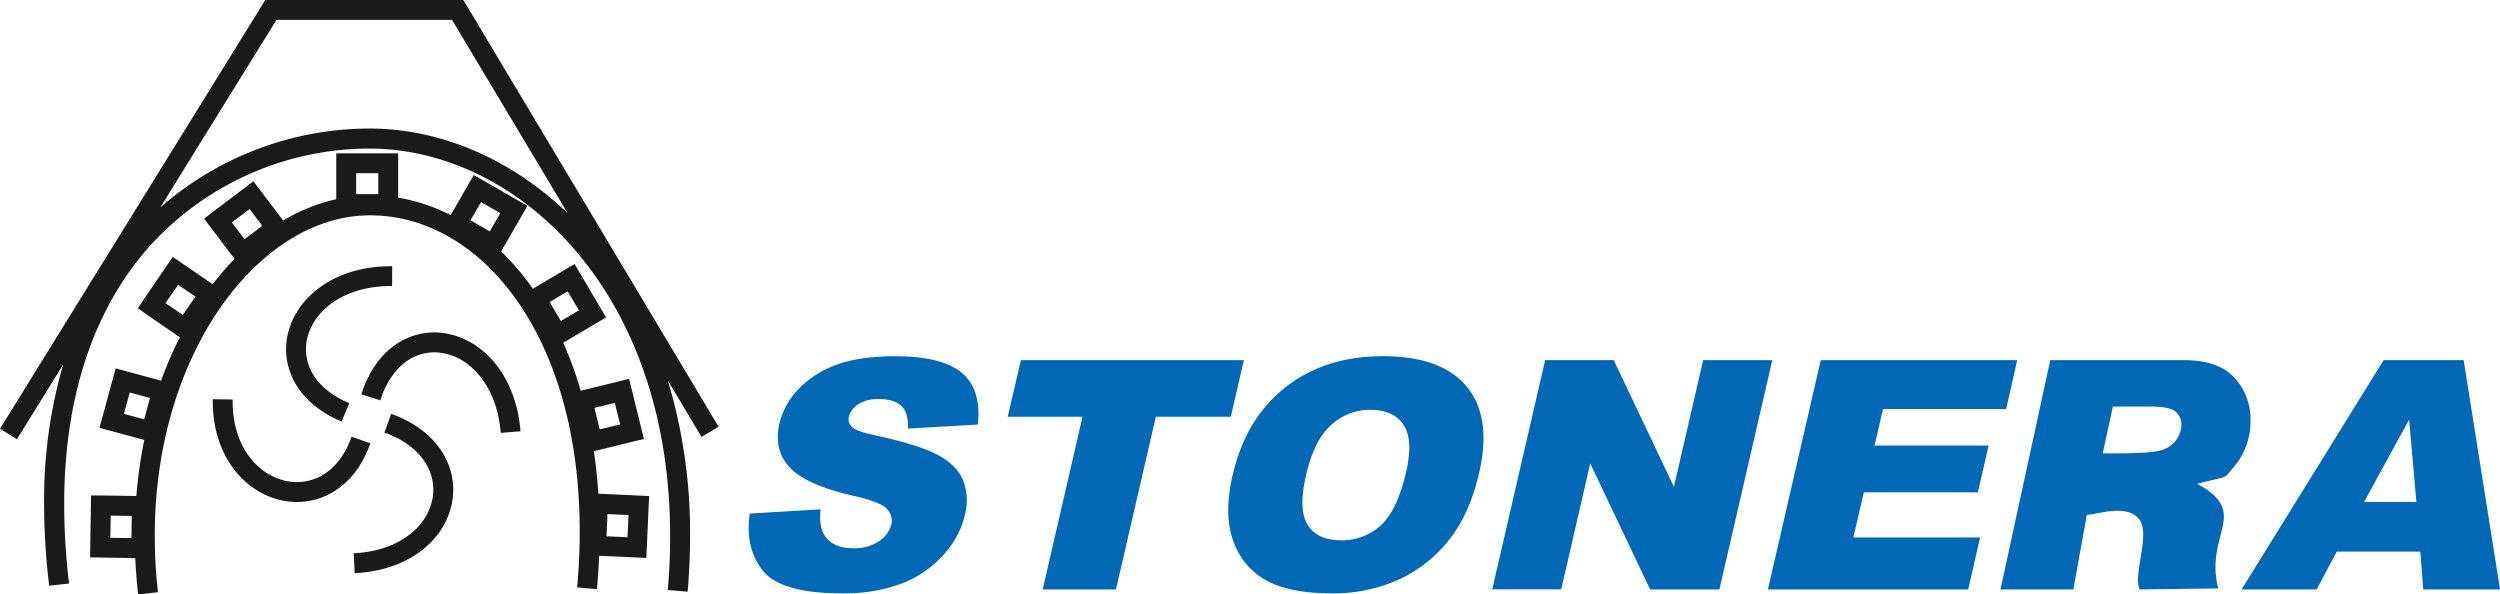
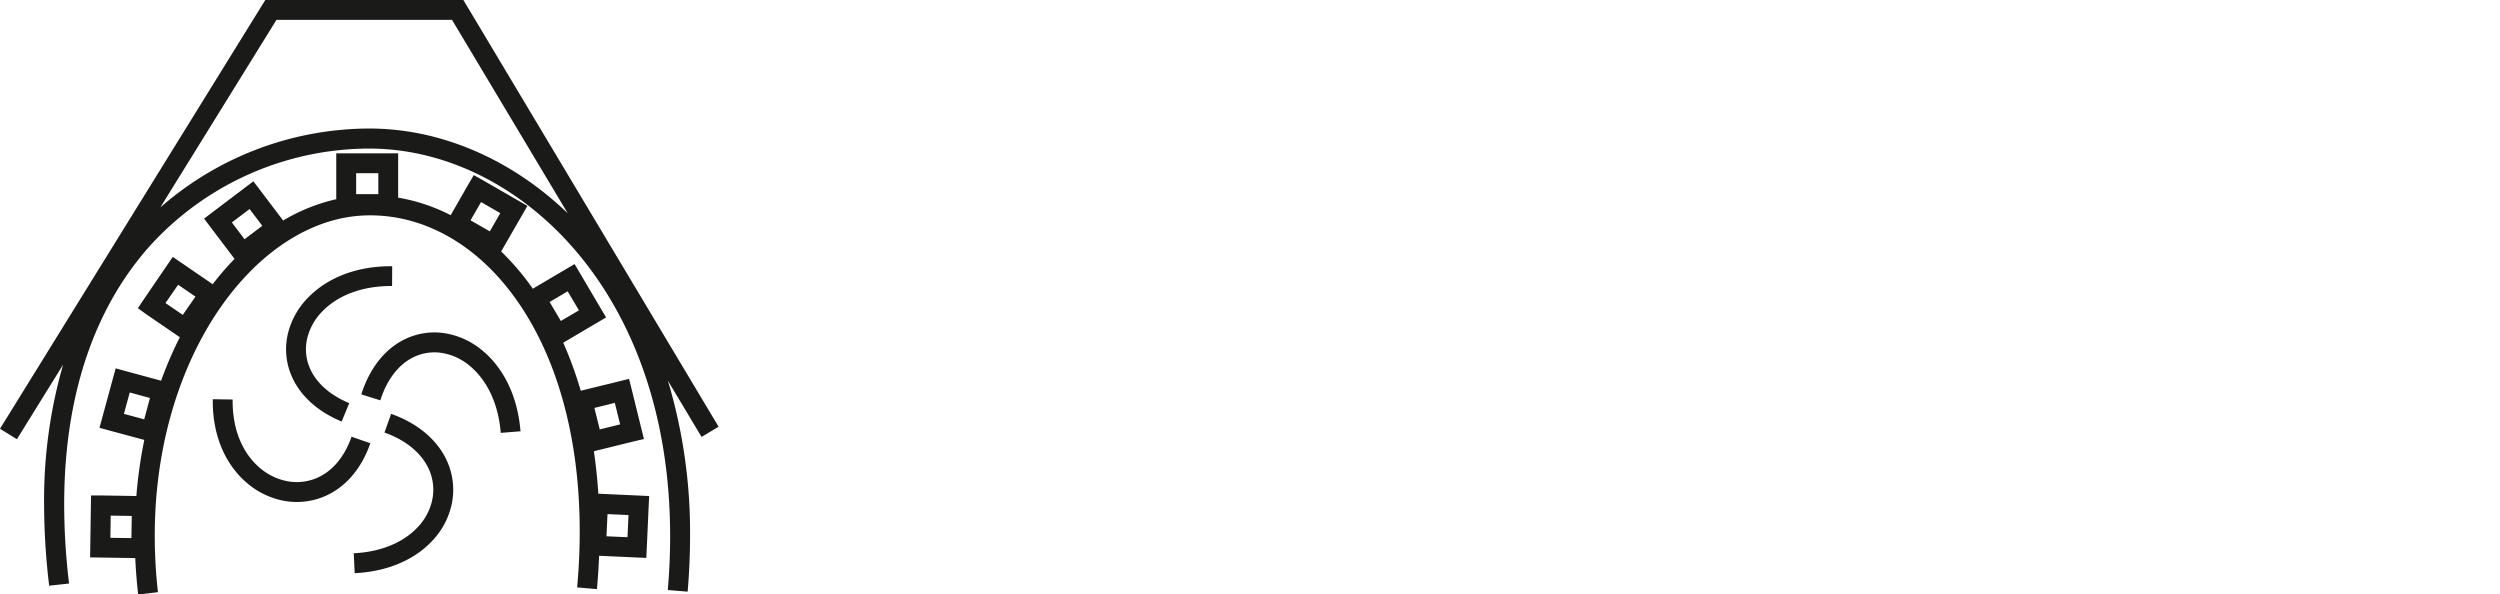
<svg xmlns="http://www.w3.org/2000/svg" id="Layer_1" data-name="Layer 1" viewBox="0 0 789.14 187.65">
  <defs>
    <style>.cls-1{fill:#1a1a18;}.cls-2{fill:#0068b4;}</style>
  </defs>
  <title>stonera logo (1)</title>
-   <path class="cls-1" d="M84.18,142.83c-.15,9.77,3.38,17.08,8.41,21.44a18.88,18.88,0,0,0,8.47,4.27,16.2,16.2,0,0,0,8.88-.62c4.87-1.78,9.24-6.11,11.77-13.35l5.93,2.07c-3.22,9.2-9,14.79-15.56,17.19a22.44,22.44,0,0,1-12.3.86A25.08,25.08,0,0,1,88.49,169c-6.33-5.48-10.76-14.46-10.58-26.27Zm38.22,48.53c9.52-.46,16.52-4,20.69-8.77a17.83,17.83,0,0,0,4.19-8.59,15.7,15.7,0,0,0-1.09-9c-2.09-4.78-6.7-9.1-14.09-11.75l2.11-5.9c9.18,3.29,15,8.87,17.74,15.14a22,22,0,0,1,1.53,12.59,24,24,0,0,1-5.65,11.64c-5.21,6-13.74,10.37-25.13,10.93Zm46.4-38c-.79-9.84-4.72-17-9.86-21.23a18.15,18.15,0,0,0-8.72-4,15,15,0,0,0-8.79,1.26c-4.46,2.11-8.37,6.59-10.64,13.7l-6-1.89c2.85-8.94,8-14.68,13.93-17.49a21.33,21.33,0,0,1,12.4-1.81,24.59,24.59,0,0,1,11.75,5.35c6.37,5.19,11.23,13.9,12.17,25.61ZM134.5,107c-9.88-.06-17.4,3.23-22,8a18.18,18.18,0,0,0-4.74,8.34,15,15,0,0,0,.5,8.86c1.71,4.62,5.84,8.9,12.73,11.78l-2.41,5.8c-8.64-3.61-13.91-9.22-16.2-15.39a21.29,21.29,0,0,1-.72-12.52A24.46,24.46,0,0,1,108,110.65c5.71-5.89,14.8-10,26.54-9.89ZM61.33,82.22a100.43,100.43,0,0,1,66.09-24.93c2.2,0,4.43.1,6.67.29,19.64,1.67,39.47,10.7,55.86,26.47L153.43,23H98ZM26.26,201.6a217,217,0,0,1-1.6-25.69,154.18,154.18,0,0,1,6-44.08L16.08,155.36l-5.34-3.3L93.55,18.22l.93-1.5H157l.92,1.53,79.65,133.17-5.38,3.22-10.63-17.76a166.24,166.24,0,0,1,7,49.09h0q0,8.49-.76,17.51l-6.27-.51q.75-8.73.74-17h0c0-37.71-11.31-67.39-28.14-88.08-16.68-20.52-38.78-32.18-60.58-34-2-.18-4.1-.27-6.15-.27a93.74,93.74,0,0,0-69.33,30.7C41.92,112.38,31,139.09,31,175.91a210,210,0,0,0,1.54,25Zm19.43-22.12-.11,7,6.64.1.11-7Zm6-38.87-1.83,6.75,6.4,1.73,1.82-6.74Zm15.28-34-4,5.77,5.47,3.74,4-5.77ZM89.52,82.7l-5.59,4.24,4,5.29L93.54,88ZM208.81,186.3l.32-7L202.5,179l-.32,7Zm-2.32-35.62-1.68-6.79-6.44,1.59,1.68,6.79Zm-13-36-3.56-6-5.7,3.36,3.55,6ZM168.66,84l-6.07-3.5-3.32,5.76,6.08,3.5Zm-38.5-12.6h-7V78h7ZM120,65.11h16.42v14A57.2,57.2,0,0,1,153,84.64l5.74-10L160.29,72,163,73.51l11.5,6.63,2.72,1.57-1.56,2.71-6.45,11.19-.28.48a81.2,81.2,0,0,1,10,11.76l10.47-6.18,2.71-1.6,1.6,2.71,6.74,11.43,1.6,2.71-2.7,1.59-10.82,6.39a120.53,120.53,0,0,1,5.52,15.16l12.26-3,3-.75.76,3.05,3.18,12.89.75,3.05L211,156l-12.54,3.09-.26.07c.63,4.31,1.11,8.78,1.41,13.4h0l12.9.59,3.14.15-.15,3.12-.6,13.27-.15,3.14-3.12-.14-11.78-.54c-.14,3.44-.36,6.95-.68,10.53l-6.25-.54q.9-10.08.8-19.45c-.29-29.65-7.73-53.52-19.26-70.32C163.19,95.92,148,86.32,131.79,84.88A47.2,47.2,0,0,0,127,84.7a42.65,42.65,0,0,0-4.42.28c-16.44,1.89-32.21,13.33-43.86,31.19C66.88,134.35,59.32,159.1,59.6,187.26a155.47,155.47,0,0,0,1,16.39l-6.25.72q-.66-5.79-.91-11.49l-11.12-.17-3.14-.05.05-3.12.2-13.28.05-3.15,3.12,0,11.18.18a145.76,145.76,0,0,1,2.51-17.71l-11.15-3-3-.82.82-3L46.43,136l.83-3,3,.82,11.33,3.07a123.45,123.45,0,0,1,5.92-13.72h0l-10.65-7.29L54.27,114,56,111.41l7.5-11,1.78-2.59,2.59,1.77,10,6.85a90.07,90.07,0,0,1,6.91-8L77.05,88.23l-1.89-2.5,2.49-1.89,10.58-8,2.49-1.89,1.9,2.49,7.5,9.89a57.26,57.26,0,0,1,16.76-6.73V65.11Z" transform="translate(-10.74 -16.72)" />
-   <path class="cls-2" d="M773.49,175.17l-2.29-26-14.23,26Zm1.24,15.66H748.35L742,202.78H718.31l44.85-72.39h25.25l11.48,72.39H775.65ZM585.48,130.39h62L644,145.84H605.12l-2.65,11.51h36l-3.41,14.77h-36l-3.29,14.26h40L632,202.78H568.79Zm-87,0h21.64l19,40,9.24-40h21.82l-16.7,72.39H531.62L512.71,163l-9.16,39.75H481.77ZM423,166.72c-1.68,7.32-1.5,12.56.57,15.76s5.55,4.79,10.38,4.79a18.18,18.18,0,0,0,12.63-4.68c3.44-3.14,6.12-8.75,8-16.84,1.58-6.83,1.29-11.8-.82-14.95s-5.62-4.71-10.5-4.71a17.91,17.91,0,0,0-12.34,4.79Q425.54,155.67,423,166.72Zm-23.14-.1q4.08-17.72,16.58-27.59t30.76-9.87q18.7,0,26.6,9.7T477.63,166q-2.92,12.69-9.23,20.82a43.5,43.5,0,0,1-15.69,12.64A49.85,49.85,0,0,1,430.84,204q-12.68,0-20.09-3.9a22.45,22.45,0,0,1-10.62-12.35Q396.92,179.32,399.84,166.62ZM333,130.39h70.38l-4.13,17.88H375.59L363,202.78H339.87l12.57-54.51H328.83ZM247.4,178.83l22.35-1.33c-.33,3.45,0,6.08,1.09,7.9,1.69,2.93,4.78,4.38,9.21,4.38a13.91,13.91,0,0,0,8.16-2.24,9,9,0,0,0,3.87-5.21,5.31,5.31,0,0,0-1.39-5c-1.36-1.48-5-2.88-10.89-4.19q-14.48-3.32-19.7-8.79t-3.32-14a23.58,23.58,0,0,1,5.79-10.55,30.48,30.48,0,0,1,11.86-7.8q7.38-2.84,19.08-2.83,14.37,0,20.72,5.15t5.18,16.42L297.3,152c.18-3.25-.49-5.63-2-7.11s-3.9-2.21-7.17-2.21a11.24,11.24,0,0,0-6.47,1.65,6.74,6.74,0,0,0-3,4,3.21,3.21,0,0,0,1,3.1c.88,1,3.26,1.84,7.17,2.66q14.44,3.16,20.26,6.41c3.88,2.16,6.46,4.82,7.71,8a17.79,17.79,0,0,1,.53,10.72,28.52,28.52,0,0,1-6.95,12.83A33.94,33.94,0,0,1,295.14,201a51.8,51.8,0,0,1-18.74,3q-19.09,0-24.82-7.11T247.4,178.83Zm427.08-19h4.35q10.92,0,14.13-1a8.51,8.51,0,0,0,4.78-3.34,8.33,8.33,0,0,0,1.58-4.52,5.35,5.35,0,0,0-1.88-4.35c-1.24-1.06-4-1.58-8.13-1.58H677.68Zm-16.56-29.43h42.16q10.9,0,16,5.58a19.27,19.27,0,0,1,5.05,13.44,22.23,22.23,0,0,1-5.36,14.83c-3.57,4.23-1.27,2.41-11.46,5.21,17,9.2,2.18,15.78,6.64,33l-24.87.32c-2-5.24,3.56-17.47-.12-22.19-3.9-5-13.58-1.34-16.49-1.37l-4.27,23.56h-23Z" transform="translate(-10.74 -16.72)" />
+   <path class="cls-1" d="M84.18,142.83c-.15,9.77,3.38,17.08,8.41,21.44a18.88,18.88,0,0,0,8.47,4.27,16.2,16.2,0,0,0,8.88-.62c4.87-1.78,9.24-6.11,11.77-13.35l5.93,2.07c-3.22,9.2-9,14.79-15.56,17.19a22.44,22.44,0,0,1-12.3.86A25.08,25.08,0,0,1,88.49,169c-6.33-5.48-10.76-14.46-10.58-26.27Zm38.22,48.53c9.52-.46,16.52-4,20.69-8.77a17.83,17.83,0,0,0,4.19-8.59,15.7,15.7,0,0,0-1.09-9c-2.09-4.78-6.7-9.1-14.09-11.75l2.11-5.9c9.18,3.29,15,8.87,17.74,15.14a22,22,0,0,1,1.53,12.59,24,24,0,0,1-5.65,11.64c-5.21,6-13.74,10.37-25.13,10.93Zm46.4-38c-.79-9.84-4.72-17-9.86-21.23a18.15,18.15,0,0,0-8.72-4,15,15,0,0,0-8.79,1.26c-4.46,2.11-8.37,6.59-10.64,13.7l-6-1.89c2.85-8.94,8-14.68,13.93-17.49a21.33,21.33,0,0,1,12.4-1.81,24.59,24.59,0,0,1,11.75,5.35c6.37,5.19,11.23,13.9,12.17,25.61ZM134.5,107c-9.88-.06-17.4,3.23-22,8a18.18,18.18,0,0,0-4.74,8.34,15,15,0,0,0,.5,8.86c1.71,4.62,5.84,8.9,12.73,11.78l-2.41,5.8c-8.64-3.61-13.91-9.22-16.2-15.39a21.29,21.29,0,0,1-.72-12.52A24.46,24.46,0,0,1,108,110.65c5.71-5.89,14.8-10,26.54-9.89ZM61.33,82.22a100.43,100.43,0,0,1,66.09-24.93c2.2,0,4.43.1,6.67.29,19.64,1.67,39.47,10.7,55.86,26.47L153.43,23H98ZM26.26,201.6a217,217,0,0,1-1.6-25.69,154.18,154.18,0,0,1,6-44.08L16.08,155.36l-5.34-3.3L93.55,18.22l.93-1.5H157l.92,1.53,79.65,133.17-5.38,3.22-10.63-17.76a166.24,166.24,0,0,1,7,49.09q0,8.49-.76,17.51l-6.27-.51q.75-8.73.74-17h0c0-37.71-11.31-67.39-28.14-88.08-16.68-20.52-38.78-32.18-60.58-34-2-.18-4.1-.27-6.15-.27a93.74,93.74,0,0,0-69.33,30.7C41.92,112.38,31,139.09,31,175.91a210,210,0,0,0,1.54,25Zm19.43-22.12-.11,7,6.64.1.11-7Zm6-38.87-1.83,6.75,6.4,1.73,1.82-6.74Zm15.28-34-4,5.77,5.47,3.74,4-5.77ZM89.52,82.7l-5.59,4.24,4,5.29L93.54,88ZM208.81,186.3l.32-7L202.5,179l-.32,7Zm-2.32-35.62-1.68-6.79-6.44,1.59,1.68,6.79Zm-13-36-3.56-6-5.7,3.36,3.55,6ZM168.66,84l-6.07-3.5-3.32,5.76,6.08,3.5Zm-38.5-12.6h-7V78h7ZM120,65.11h16.42v14A57.2,57.2,0,0,1,153,84.64l5.74-10L160.29,72,163,73.51l11.5,6.63,2.72,1.57-1.56,2.71-6.45,11.19-.28.48a81.2,81.2,0,0,1,10,11.76l10.47-6.18,2.71-1.6,1.6,2.71,6.74,11.43,1.6,2.71-2.7,1.59-10.82,6.39a120.53,120.53,0,0,1,5.52,15.16l12.26-3,3-.75.76,3.05,3.18,12.89.75,3.05L211,156l-12.54,3.09-.26.07c.63,4.31,1.11,8.78,1.41,13.4h0l12.9.59,3.14.15-.15,3.12-.6,13.27-.15,3.14-3.12-.14-11.78-.54c-.14,3.44-.36,6.95-.68,10.53l-6.25-.54q.9-10.08.8-19.45c-.29-29.65-7.73-53.52-19.26-70.32C163.19,95.92,148,86.32,131.79,84.88A47.2,47.2,0,0,0,127,84.7a42.65,42.65,0,0,0-4.42.28c-16.44,1.89-32.21,13.33-43.86,31.19C66.88,134.35,59.32,159.1,59.6,187.26a155.47,155.47,0,0,0,1,16.39l-6.25.72q-.66-5.79-.91-11.49l-11.12-.17-3.14-.05.05-3.12.2-13.28.05-3.15,3.12,0,11.18.18a145.76,145.76,0,0,1,2.51-17.71l-11.15-3-3-.82.82-3L46.43,136l.83-3,3,.82,11.33,3.07a123.45,123.45,0,0,1,5.92-13.72h0l-10.65-7.29L54.27,114,56,111.41l7.5-11,1.78-2.59,2.59,1.77,10,6.85a90.07,90.07,0,0,1,6.91-8L77.05,88.23l-1.89-2.5,2.49-1.89,10.58-8,2.49-1.89,1.9,2.49,7.5,9.89a57.26,57.26,0,0,1,16.76-6.73V65.11Z" transform="translate(-10.74 -16.72)" />
</svg>